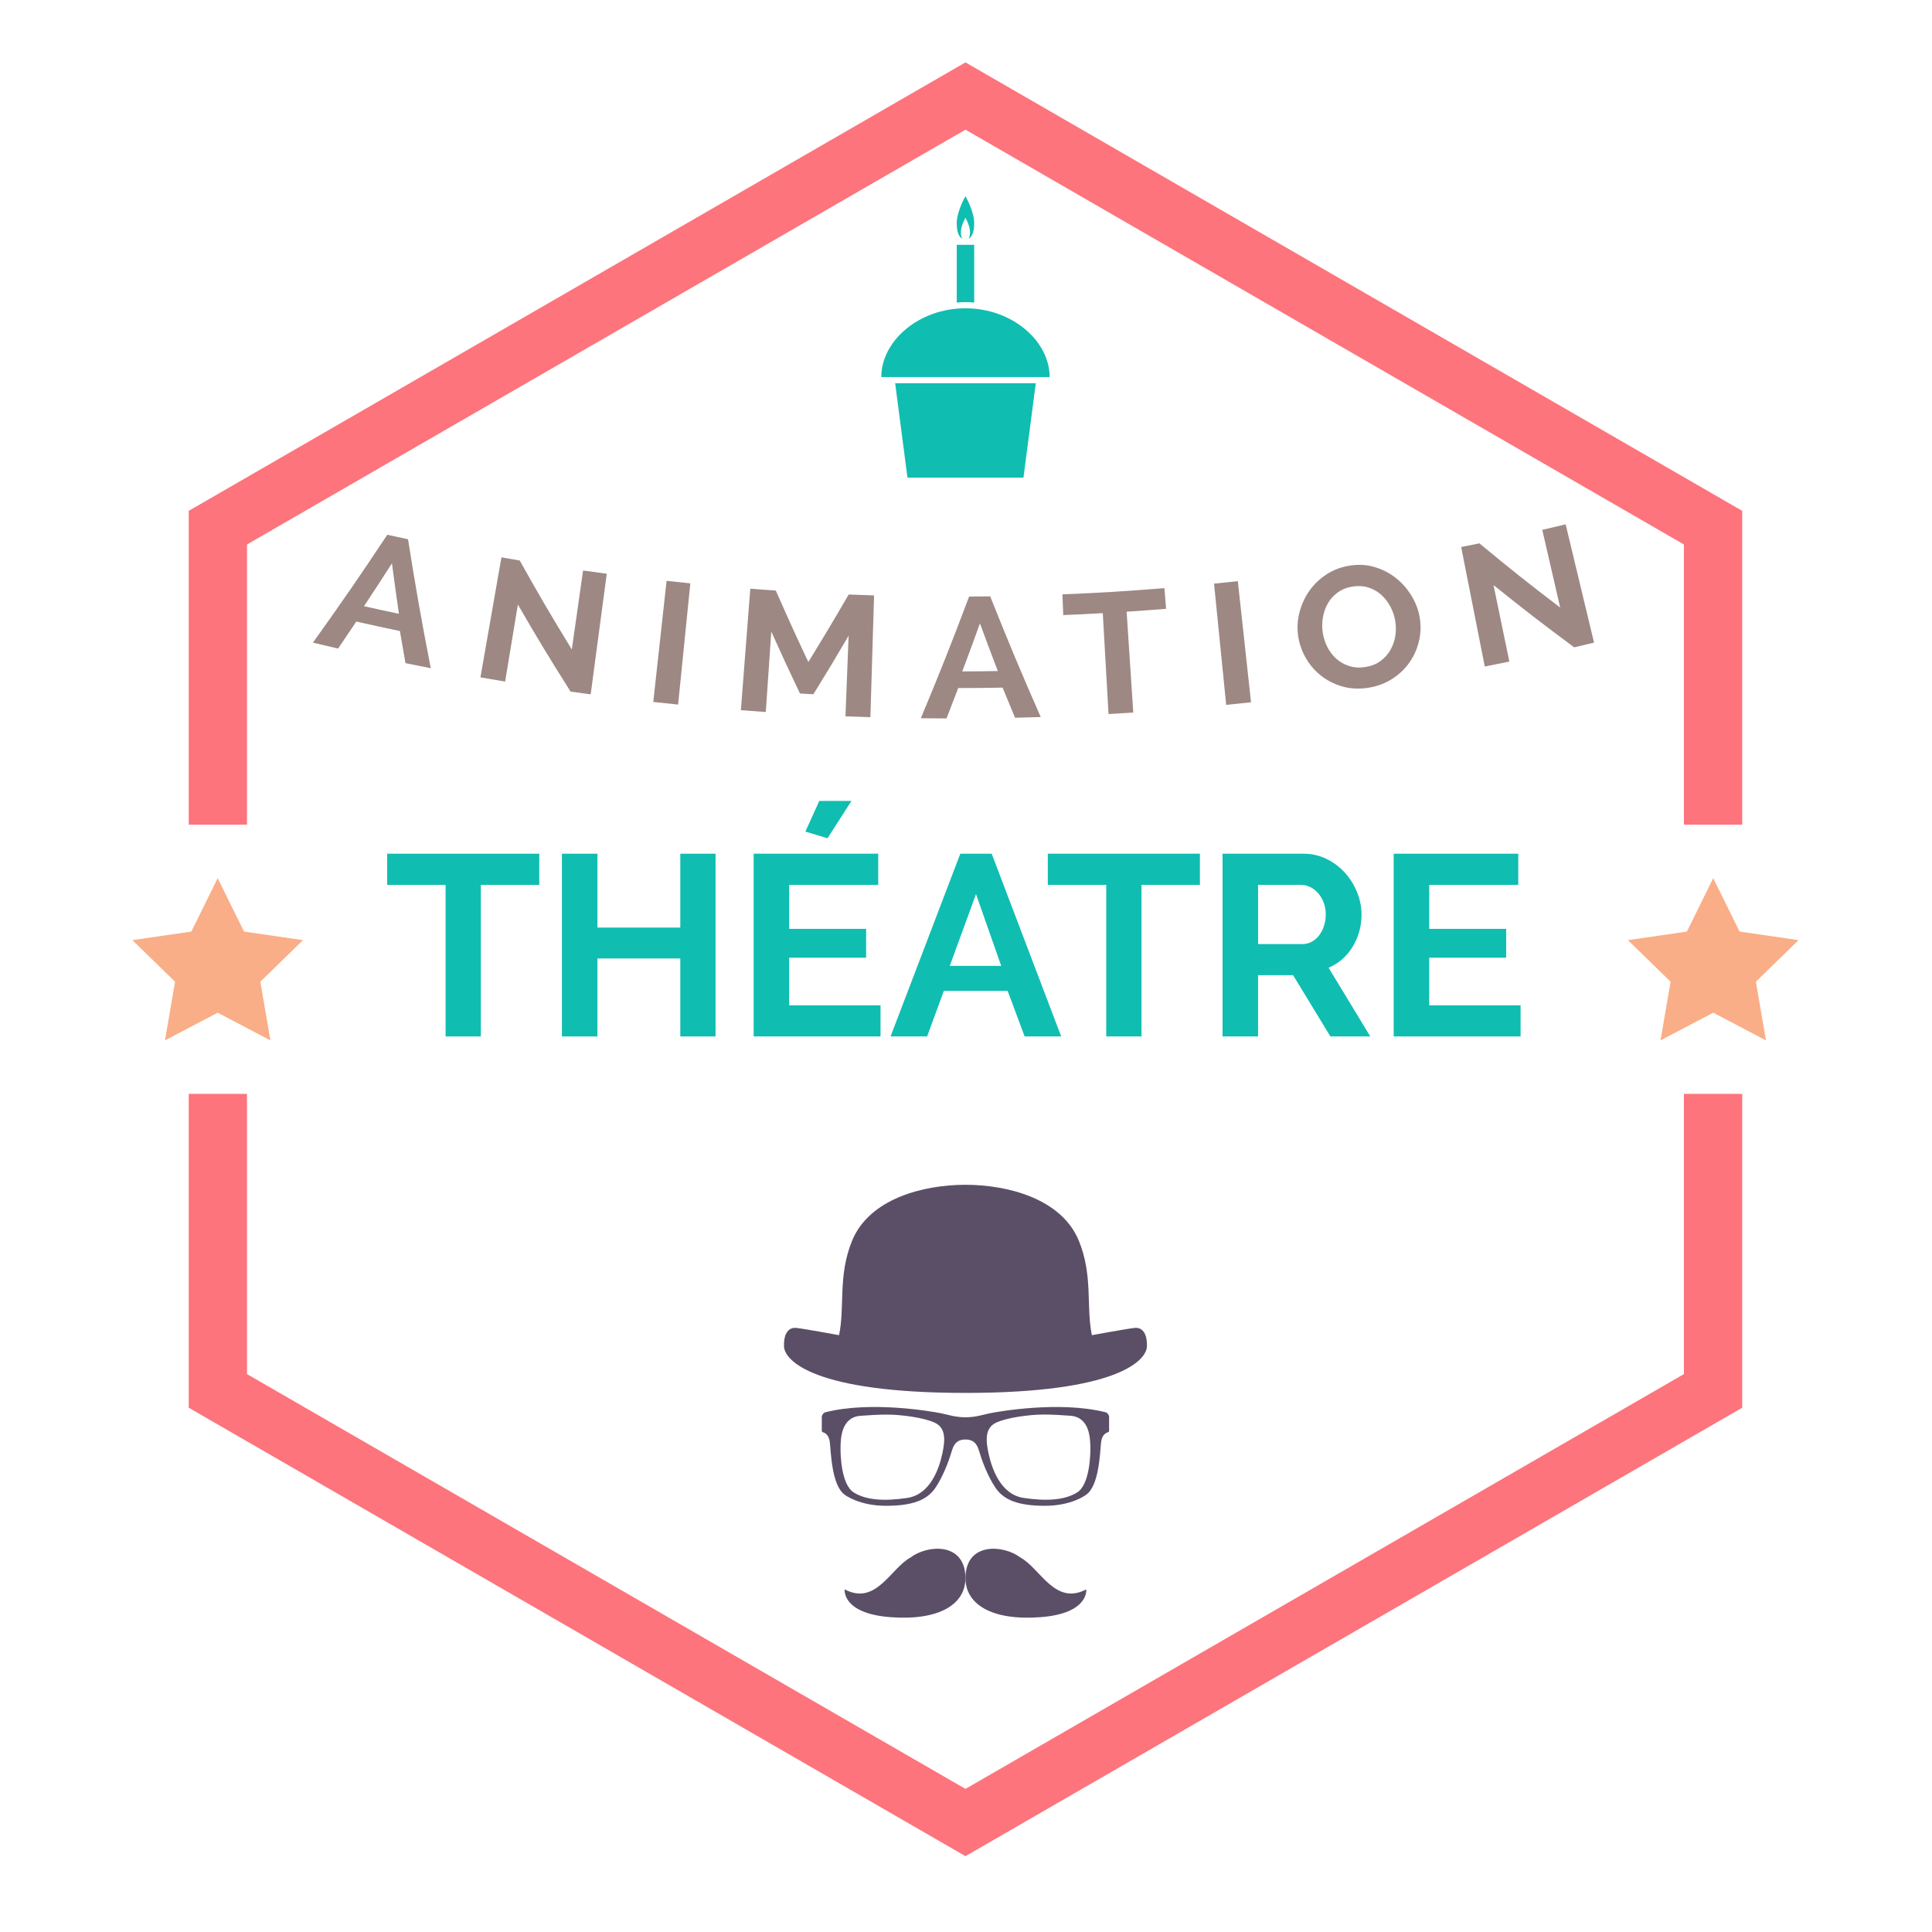
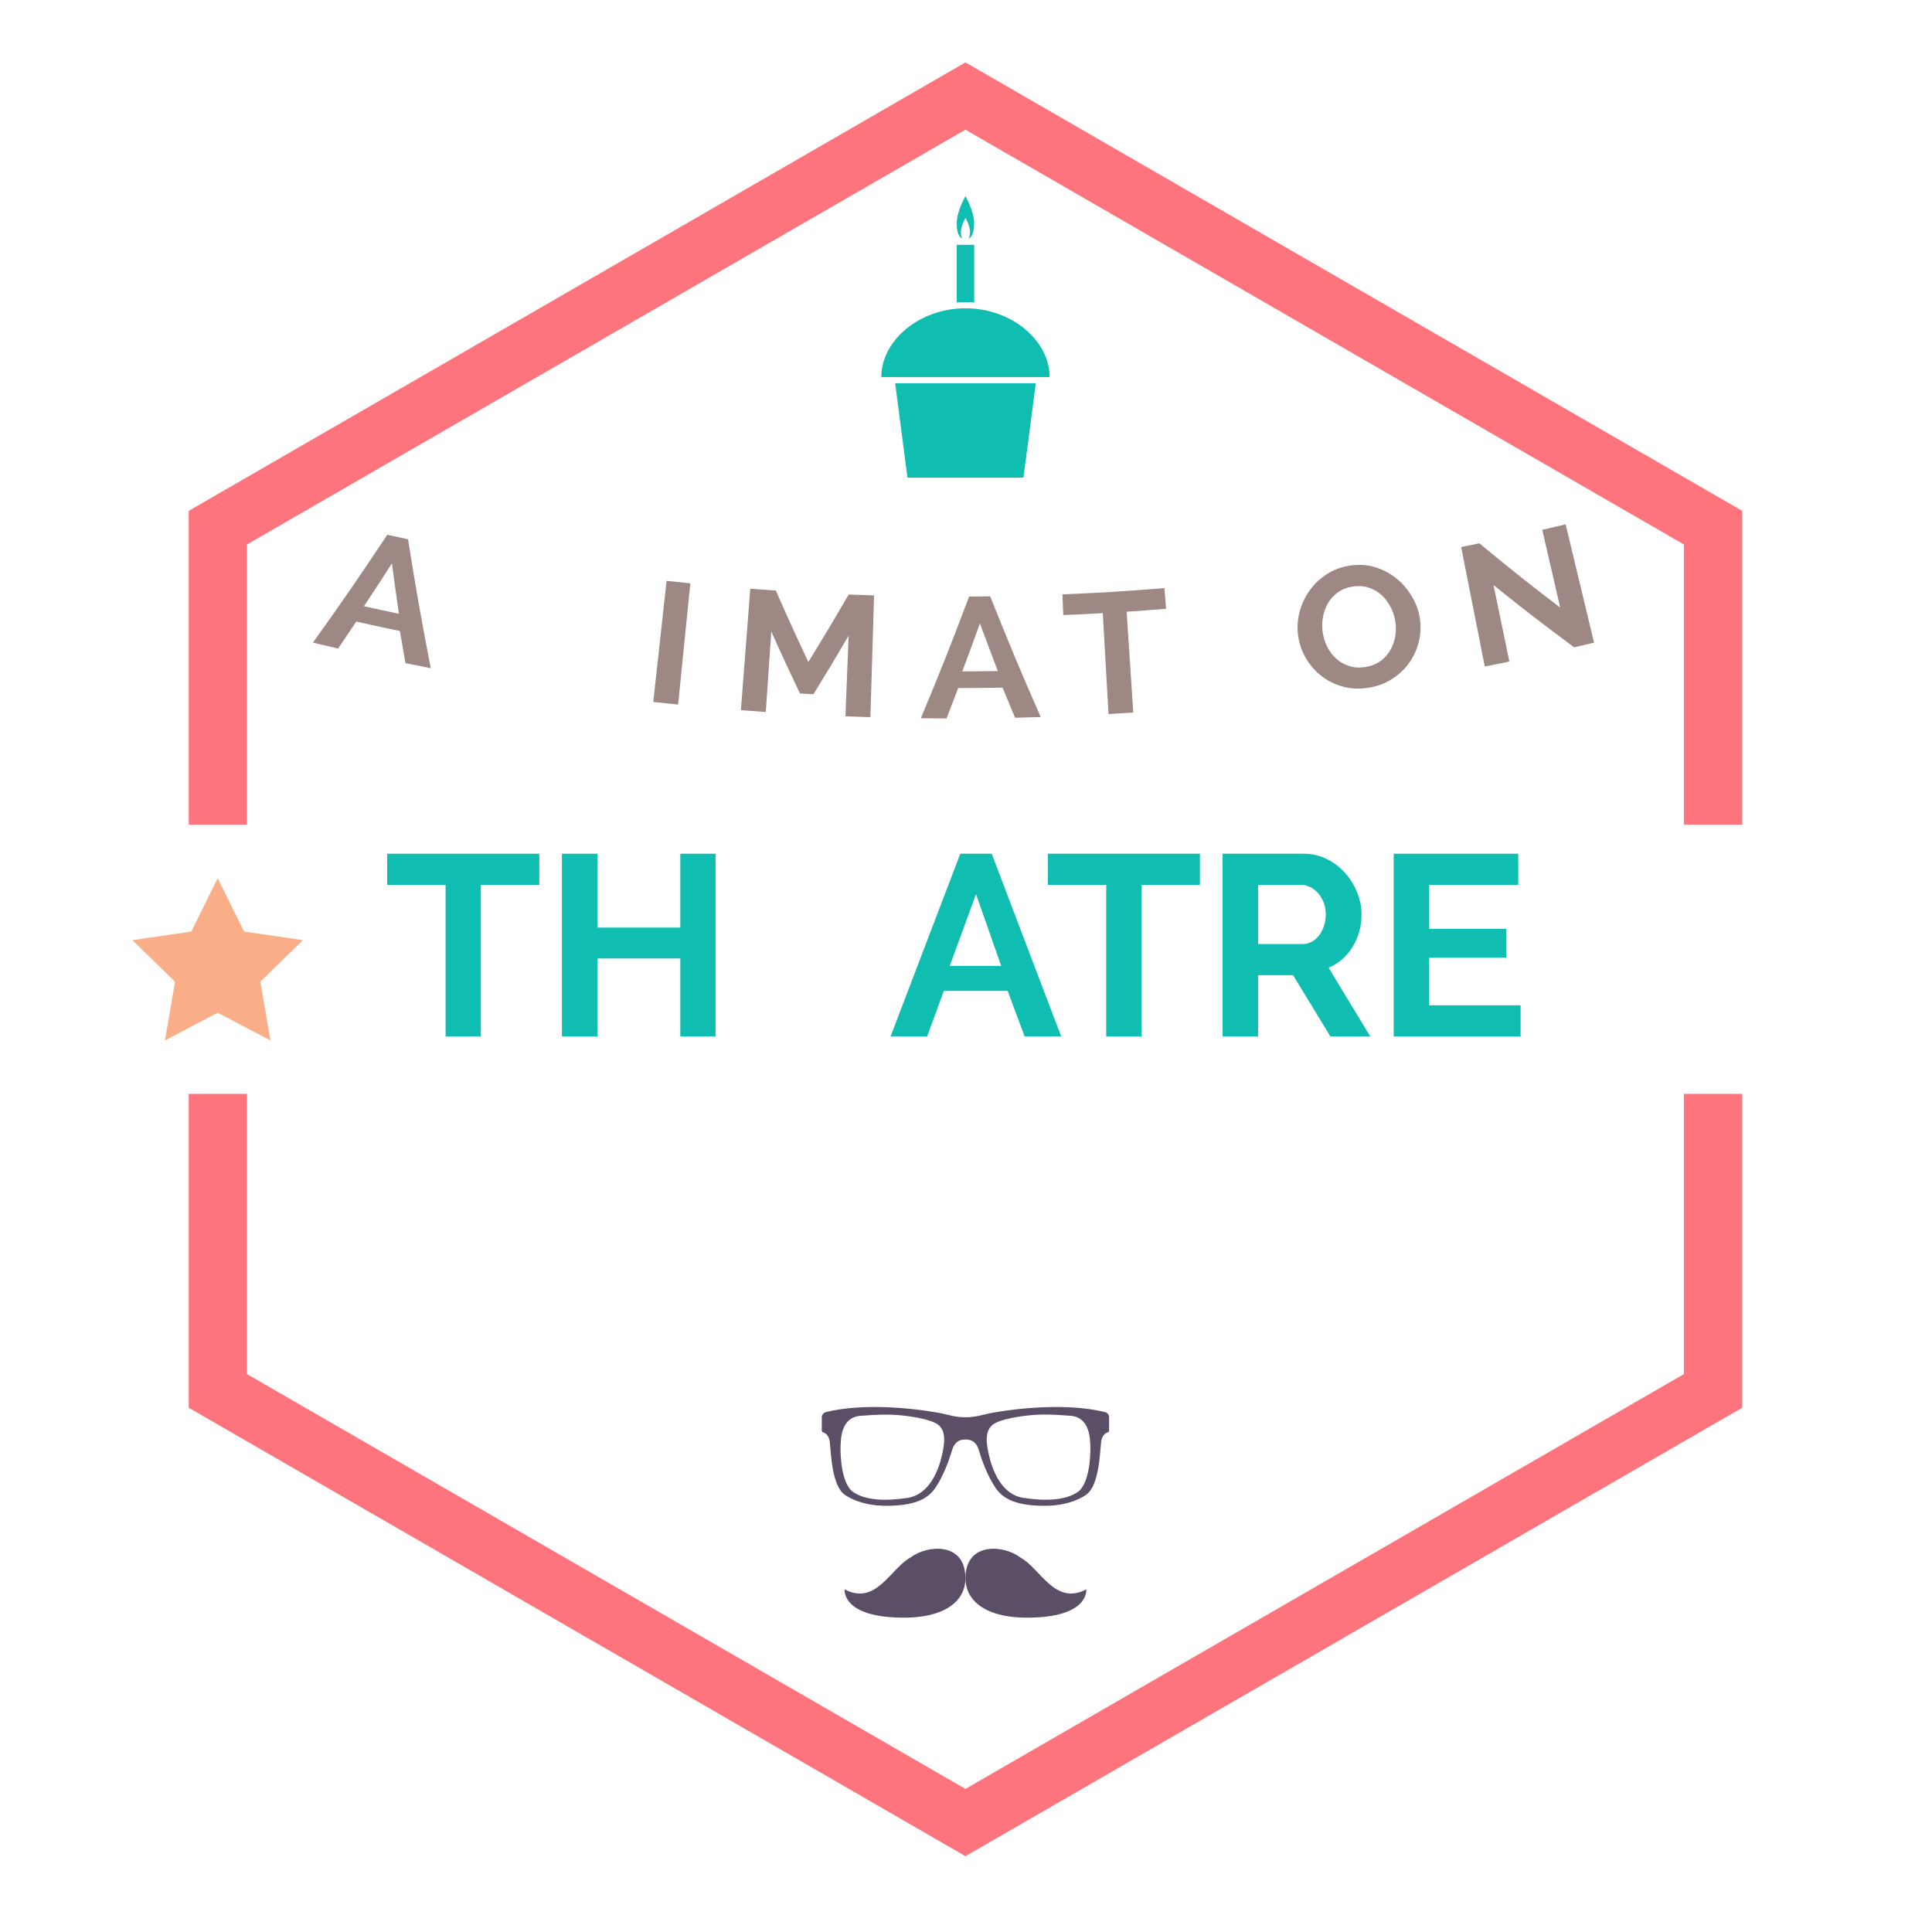
<svg xmlns="http://www.w3.org/2000/svg" version="1.1" id="Layer_1" x="0px" y="0px" width="200px" height="200px" viewBox="0 0 200 200" enable-background="new 0 0 200 200" xml:space="preserve">
  <g>
    <g>
      <g>
        <g>
          <polygon fill="#FD747C" points="174.318,113.236 174.318,142.245 99.945,185.186 25.569,142.245 25.569,113.236 19.537,113.236       19.537,145.727 99.945,192.15 180.354,145.727 180.354,113.236     " />
        </g>
      </g>
      <g>
        <g>
          <polygon fill="#FD747C" points="25.569,85.372 25.569,56.363 99.945,13.424 174.318,56.363 174.318,85.372 180.354,85.372       180.354,52.883 99.945,6.458 19.537,52.883 19.537,85.372     " />
        </g>
      </g>
    </g>
    <g>
      <g>
        <g>
          <polygon fill="#F9AE87" points="22.535,90.907 25.263,96.435 31.365,97.323 26.95,101.625 27.993,107.702 22.535,104.833       17.078,107.702 18.12,101.625 13.706,97.323 19.807,96.435     " />
        </g>
      </g>
      <g>
        <g>
-           <polygon fill="#F9AE87" points="177.354,90.907 180.082,96.435 186.184,97.323 181.77,101.625 182.811,107.702 177.354,104.833       171.896,107.702 172.939,101.625 168.523,97.323 174.626,96.435     " />
-         </g>
+           </g>
      </g>
    </g>
    <g>
      <g>
        <g>
          <polygon fill="#10BDB1" points="105.947,49.447 93.941,49.447 92.666,39.671 107.225,39.671     " />
        </g>
      </g>
      <g>
        <g>
          <path fill="#10BDB1" d="M99.945,31.914c-4.813,0-8.713,3.364-8.713,7.121h17.426C108.658,35.278,104.757,31.914,99.945,31.914z" />
        </g>
      </g>
      <g>
        <g>
          <path fill="#10BDB1" d="M99.945,31.277c0.304,0,0.606,0.014,0.903,0.04v-5.973h-1.807v5.973      C99.337,31.291,99.639,31.277,99.945,31.277z" />
        </g>
      </g>
      <g>
        <g>
          <path fill="#10BDB1" d="M99.625,24.714c-0.093-0.138-0.154-0.361-0.154-0.702c0-0.648,0.473-1.465,0.473-1.465      s0.472,0.817,0.472,1.465c0,0.341-0.06,0.564-0.154,0.702c0.341-0.169,0.585-0.652,0.585-1.61c0-1.237-0.904-2.797-0.904-2.797      s-0.903,1.56-0.903,2.797C99.042,24.062,99.285,24.545,99.625,24.714z" />
        </g>
      </g>
    </g>
    <g>
      <g>
        <g>
          <g>
            <path fill="#5B4F67" d="M99.942,163.262c-0.084-3.654-3.958-3.349-5.685-2.029c-2.064,1.115-3.553,5.01-6.818,3.3       c0,0-0.322,2.487,4.72,2.875C97.202,167.796,100.011,166.087,99.942,163.262z" />
          </g>
        </g>
        <g>
          <g>
            <path fill="#5B4F67" d="M99.946,163.262c0.084-3.654,3.958-3.349,5.685-2.029c2.064,1.115,3.553,5.01,6.817,3.3       c0,0,0.323,2.487-4.722,2.875C102.688,167.796,99.878,166.087,99.946,163.262z" />
          </g>
        </g>
      </g>
      <g>
        <g>
          <path fill="#5B4F67" d="M114.427,146.191c-4.793-1.202-11.196-0.043-11.926,0.104c-0.748,0.149-1.479,0.421-2.556,0.421      s-1.809-0.271-2.558-0.421c-0.729-0.146-7.131-1.307-11.924-0.104c-0.216,0.055-0.391,0.285-0.391,0.508v1.414      c0,0.072,0.061,0.139,0.133,0.16c0.208,0.062,0.6,0.273,0.692,0.982c0.126,0.977,0.174,4.574,1.586,5.504      c0,0,1.458,1.121,4.228,1.121c2.771,0,4.273-0.594,5.137-1.885c0.863-1.289,1.446-2.971,1.705-3.855      c0.258-0.887,0.762-1.123,1.391-1.123c0.626,0,1.131,0.236,1.39,1.123c0.259,0.885,0.841,2.566,1.706,3.855      c0.862,1.291,2.366,1.885,5.136,1.885c2.771,0,4.229-1.121,4.229-1.121c1.414-0.93,1.461-4.527,1.586-5.504      c0.092-0.709,0.484-0.92,0.691-0.982c0.072-0.021,0.133-0.088,0.133-0.16v-1.414      C114.814,146.477,114.643,146.246,114.427,146.191z M97.533,150.557c-0.325,1.457-1.223,4.148-3.6,4.506      c-2.378,0.36-4.307,0.235-5.574-0.58c-1.267-0.821-1.369-3.871-1.346-4.688c0.022-0.819,0.034-3.071,2.052-3.229      c2.019-0.158,2.883-0.123,2.883-0.123c1.289,0,3.733,0.302,4.856,0.853C97.926,147.842,97.858,149.096,97.533,150.557z       M111.529,154.48c-1.268,0.816-3.195,0.941-5.573,0.582c-2.378-0.357-3.274-3.049-3.601-4.508      c-0.326-1.46-0.393-2.714,0.729-3.264c1.12-0.551,3.564-0.854,4.855-0.854c0,0,0.863-0.035,2.881,0.125      c2.021,0.156,2.031,2.41,2.054,3.229C112.898,150.611,112.797,153.66,111.529,154.48z" />
        </g>
      </g>
      <g>
-         <path fill="#5B4F67" d="M117.473,137.463c-0.722,0.07-4.43,0.751-4.44,0.753c-0.617-2.936,0.132-6.151-1.349-9.768     c-1.793-4.382-7.406-5.8-11.739-5.8c-4.333,0-9.947,1.418-11.74,5.8c-1.478,3.616-0.731,6.832-1.346,9.768     c-0.013-0.002-3.721-0.683-4.441-0.753c-0.722-0.068-1.305,0.49-1.258,1.921c0.046,1.433,3.028,4.81,18.785,4.81     c15.755,0,18.739-3.377,18.784-4.81C118.775,137.953,118.193,137.395,117.473,137.463z" />
-       </g>
+         </g>
    </g>
    <g>
      <g>
        <g>
          <path fill="#9D8883" d="M40.093,55.359c0.857,0.189,1.287,0.282,2.145,0.465c0.851,5.336,1.321,8.009,2.355,13.348      c-1.049-0.204-1.572-0.309-2.619-0.522c-0.236-1.331-0.353-1.996-0.577-3.327c-1.808-0.376-2.709-0.573-4.512-0.979      c-0.75,1.12-1.126,1.679-1.885,2.794c-1.043-0.24-1.565-0.363-2.606-0.613C35.559,62.096,37.099,59.862,40.093,55.359z       M41.297,63.54c-0.302-2.089-0.446-3.135-0.722-5.223c-1.146,1.78-1.724,2.668-2.895,4.438      C39.125,63.078,39.849,63.236,41.297,63.54z" />
        </g>
        <g>
-           <path fill="#9D8883" d="M53.61,62.581c-0.528,3.189-0.792,4.785-1.32,7.974c-1.023-0.169-1.534-0.255-2.556-0.434      c0.869-4.969,1.305-7.456,2.174-12.423c0.757,0.132,1.135,0.199,1.893,0.326c2.073,3.704,3.152,5.547,5.393,9.211      c0.467-3.271,0.7-4.906,1.166-8.176c0.98,0.14,1.469,0.207,2.451,0.337c-0.666,4.992-0.999,7.491-1.664,12.484      c-0.833-0.111-1.25-0.168-2.082-0.286C56.802,68.01,55.71,66.205,53.61,62.581z" />
-         </g>
+           </g>
        <g>
          <path fill="#9D8883" d="M67.626,72.667c0.551-5.014,0.826-7.523,1.378-12.537c0.983,0.108,1.475,0.16,2.458,0.259      c-0.506,5.018-0.758,7.529-1.264,12.548C69.169,72.834,68.655,72.781,67.626,72.667z" />
        </g>
        <g>
          <path fill="#9D8883" d="M87.522,74.152c0.131-3.336,0.196-5.006,0.327-8.342c-1.427,2.433-2.157,3.644-3.644,6.057      c-0.557-0.029-0.834-0.043-1.391-0.075c-1.218-2.56-1.813-3.842-2.971-6.414c-0.228,3.332-0.341,4.997-0.569,8.329      c-1.032-0.071-1.547-0.108-2.578-0.188c0.39-5.029,0.583-7.545,0.974-12.573c1.057,0.082,1.587,0.12,2.644,0.191      c1.305,2.965,1.978,4.446,3.364,7.395c1.71-2.782,2.545-4.18,4.176-6.987c1.051,0.042,1.578,0.06,2.629,0.092      c-0.153,5.041-0.229,7.563-0.38,12.605C89.071,74.211,88.555,74.193,87.522,74.152z" />
        </g>
        <g>
          <path fill="#9D8883" d="M100.323,61.756c0.872-0.005,1.308-0.009,2.181-0.021c2.003,5.016,3.051,7.517,5.232,12.494      c-1.062,0.034-1.594,0.048-2.656,0.072c-0.523-1.246-0.781-1.87-1.293-3.118c-1.836,0.033-2.755,0.042-4.592,0.045      c-0.479,1.258-0.72,1.887-1.21,3.144c-1.063-0.003-1.596-0.006-2.659-0.019C97.415,69.333,98.415,66.811,100.323,61.756z       M103.297,69.467c-0.754-1.97-1.126-2.957-1.854-4.931c-0.717,1.989-1.083,2.982-1.827,4.967      C101.088,69.499,101.824,69.492,103.297,69.467z" />
        </g>
        <g>
          <path fill="#9D8883" d="M120.715,63.023c-1.634,0.132-2.451,0.191-4.087,0.299c0.274,4.175,0.414,6.265,0.688,10.441      c-1.023,0.067-1.535,0.097-2.562,0.155c-0.237-4.178-0.356-6.268-0.594-10.445c-1.636,0.092-2.455,0.132-4.091,0.2      c-0.036-0.859-0.051-1.288-0.088-2.146c4.228-0.176,6.338-0.306,10.558-0.646C120.609,61.738,120.646,62.167,120.715,63.023z" />
        </g>
        <g>
-           <path fill="#9D8883" d="M126.934,72.967c-0.502-5.02-0.754-7.53-1.257-12.549c0.984-0.098,1.478-0.15,2.462-0.257      c0.547,5.014,0.818,7.523,1.366,12.538C128.477,72.812,127.963,72.864,126.934,72.967z" />
-         </g>
+           </g>
        <g>
          <path fill="#9D8883" d="M141.629,71.201c-0.966,0.147-1.867,0.097-2.705-0.148c-0.837-0.245-1.576-0.626-2.217-1.143      c-0.641-0.516-1.163-1.139-1.568-1.86c-0.404-0.723-0.66-1.485-0.764-2.284c-0.107-0.834-0.051-1.652,0.168-2.457      s0.566-1.539,1.04-2.2c0.476-0.663,1.067-1.219,1.776-1.674s1.504-0.749,2.391-0.885c0.91-0.139,1.77-0.087,2.58,0.159      c0.812,0.246,1.531,0.623,2.169,1.126c0.638,0.504,1.171,1.108,1.603,1.814c0.433,0.706,0.721,1.449,0.857,2.23      c0.146,0.829,0.125,1.646-0.061,2.454c-0.185,0.808-0.51,1.549-0.976,2.223c-0.467,0.674-1.065,1.247-1.801,1.72      S142.557,71.06,141.629,71.201z M136.92,65.424c0.075,0.539,0.232,1.051,0.475,1.531c0.24,0.48,0.553,0.891,0.932,1.232      c0.379,0.34,0.824,0.593,1.332,0.758c0.506,0.165,1.061,0.202,1.662,0.11c0.613-0.094,1.14-0.298,1.572-0.614      c0.435-0.314,0.777-0.697,1.037-1.147s0.432-0.939,0.514-1.462c0.08-0.523,0.078-1.042-0.008-1.556      c-0.09-0.537-0.264-1.042-0.521-1.515c-0.258-0.473-0.576-0.877-0.957-1.211c-0.38-0.334-0.815-0.579-1.312-0.734      c-0.496-0.155-1.028-0.188-1.602-0.101c-0.596,0.091-1.107,0.29-1.539,0.598c-0.431,0.309-0.773,0.682-1.029,1.119      s-0.431,0.917-0.521,1.438C136.861,64.391,136.85,64.908,136.92,65.424z" />
        </g>
        <g>
          <path fill="#9D8883" d="M154.609,60.568c0.654,3.166,0.982,4.75,1.638,7.916c-1.019,0.21-1.524,0.312-2.544,0.514      c-0.977-4.949-1.467-7.424-2.443-12.372c0.756-0.149,1.133-0.225,1.887-0.379c3.271,2.709,4.943,4.041,8.363,6.65      c-0.742-3.219-1.113-4.829-1.854-8.047c0.969-0.223,1.451-0.338,2.419-0.57c1.175,4.896,1.766,7.347,2.94,12.244      c-0.822,0.197-1.232,0.295-2.056,0.486C159.55,64.483,157.878,63.193,154.609,60.568z" />
        </g>
      </g>
    </g>
    <g>
      <rect x="0.267" y="87.844" fill="none" width="199.354" height="32.891" />
    </g>
    <g enable-background="new    ">
      <path fill="#10BDB1" d="M55.825,91.6h-6.048v15.692h-3.65V91.6H40.08v-3.224h15.746V91.6z" />
      <path fill="#10BDB1" d="M74.075,88.376v18.916h-3.65V99.22h-8.579v8.072h-3.676V88.376h3.676v7.646h8.579v-7.646H74.075z" />
-       <path fill="#10BDB1" d="M91.152,104.068v3.224H78.018V88.376h12.895V91.6h-9.218v4.556h7.966v2.984h-7.966v4.929H91.152z     M85.664,86.777l-2.291-0.692l1.438-3.171h3.331L85.664,86.777z" />
      <path fill="#10BDB1" d="M99.411,88.376h3.25l7.193,18.916h-3.783l-1.759-4.716h-6.607l-1.731,4.716h-3.783L99.411,88.376z     M103.646,99.992l-2.61-7.434l-2.718,7.434H103.646z" />
      <path fill="#10BDB1" d="M124.215,91.6h-6.048v15.692h-3.649V91.6h-6.049v-3.224h15.746V91.6z" />
      <path fill="#10BDB1" d="M126.559,107.292V88.376h8.365c0.871,0,1.675,0.183,2.412,0.546c0.736,0.364,1.371,0.844,1.904,1.439    c0.533,0.595,0.95,1.27,1.252,2.024c0.303,0.755,0.453,1.515,0.453,2.278c0,1.226-0.307,2.34-0.919,3.343    c-0.612,1.004-1.443,1.728-2.491,2.172l4.316,7.113h-4.129l-3.863-6.341h-3.624v6.341H126.559z M130.235,97.728h4.609    c0.337,0,0.653-0.08,0.946-0.24c0.293-0.159,0.545-0.377,0.759-0.652c0.213-0.275,0.382-0.6,0.506-0.973s0.187-0.772,0.187-1.198    c0-0.444-0.07-0.853-0.213-1.226s-0.333-0.697-0.572-0.973c-0.24-0.275-0.516-0.488-0.826-0.64    c-0.311-0.15-0.627-0.227-0.946-0.227h-4.449V97.728z" />
      <path fill="#10BDB1" d="M157.41,104.068v3.224h-13.135V88.376h12.895V91.6h-9.218v4.556h7.966v2.984h-7.966v4.929H157.41z" />
    </g>
  </g>
</svg>